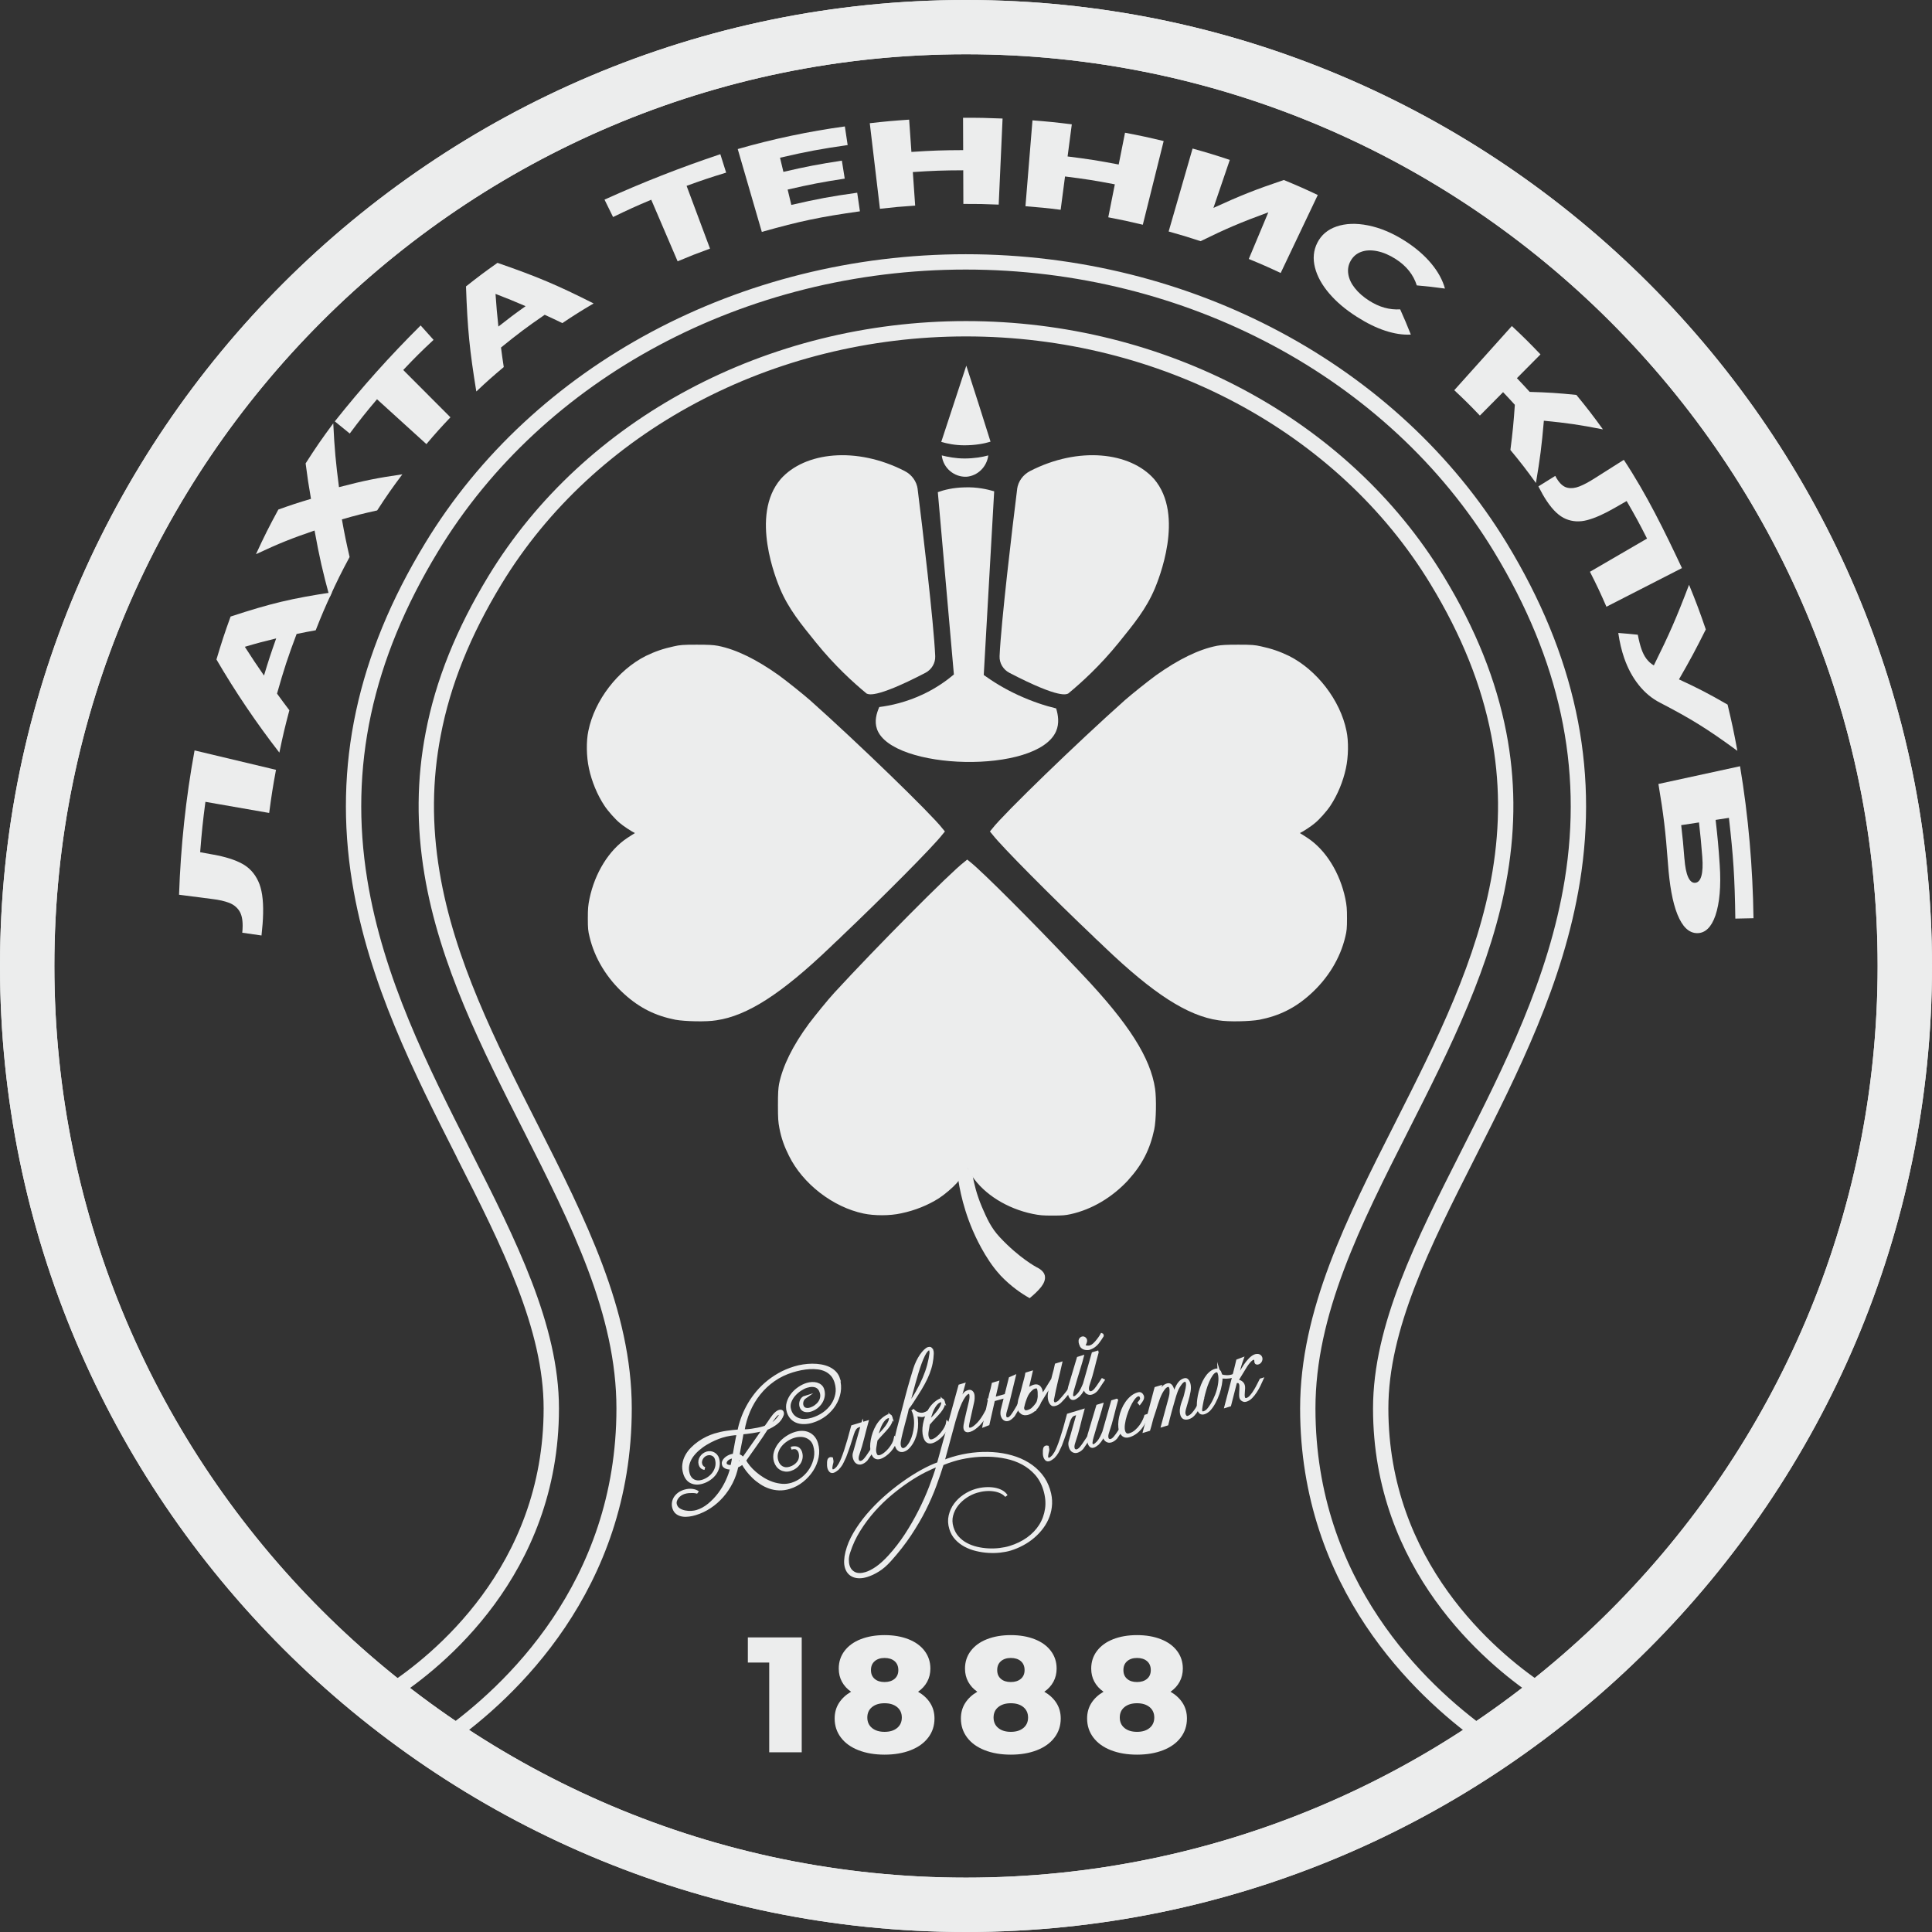
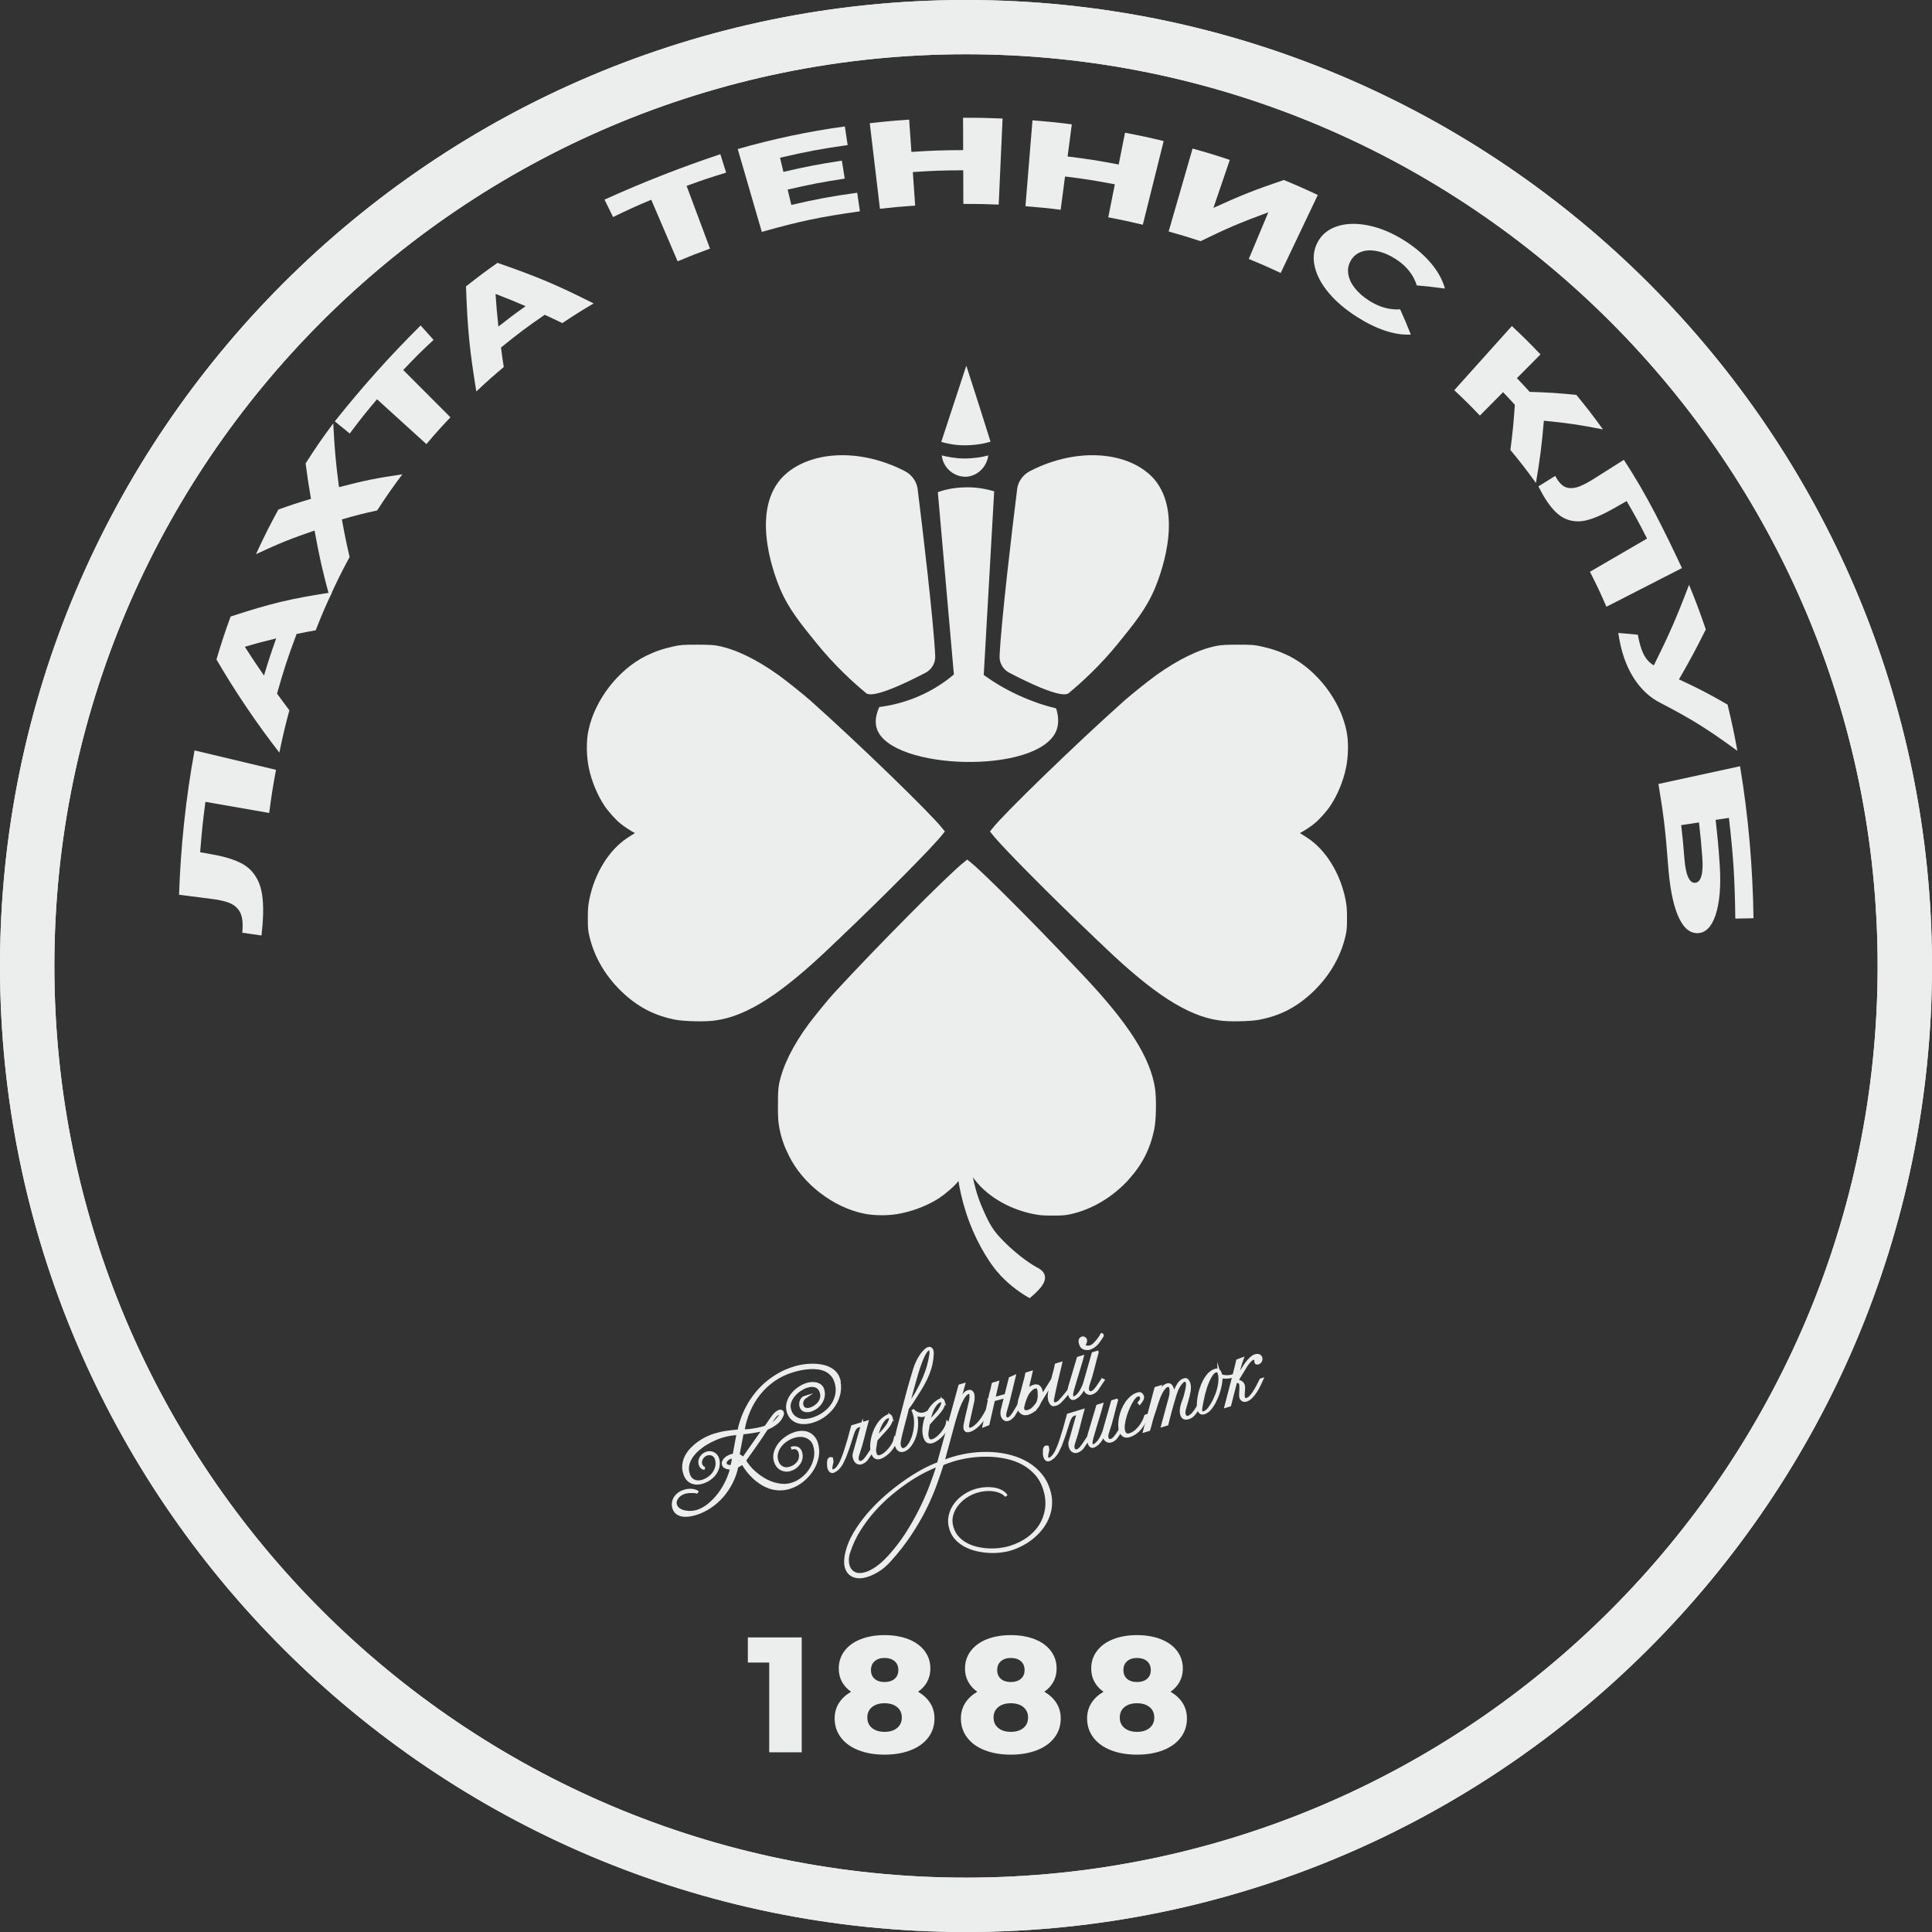
<svg xmlns="http://www.w3.org/2000/svg" id="_Слой_2" data-name="Слой 2" viewBox="0 0 503.94 503.94">
  <rect x="0" y="0" width="503.94" height="503.94" fill="#333333" stroke="none" />
  <defs>
    <style> .cls-1 { clip-path: url(#clippath); } .cls-2, .cls-3 { fill: #eceded; } .cls-4 { fill: none; stroke-width: 4px; } .cls-4, .cls-3 { stroke: #eceded; stroke-miterlimit: 10; } .cls-3 { fill-rule: evenodd; stroke-width: .75px; } </style>
    <clipPath id="clippath">
      <path class="cls-2" d="M251.97,0c138.94,0,251.97,113.04,251.97,251.97s-113.04,251.97-251.97,251.97S0,390.91,0,251.97,113.04,0,251.97,0m0,489.76c131.12,0,237.79-106.69,237.79-237.79S383.09,14.15,251.97,14.15,14.18,120.85,14.18,251.94s106.69,237.82,237.79,237.82Z" />
    </clipPath>
  </defs>
  <g id="_Слой_13" data-name="Слой 13">
    <g>
      <path class="cls-2" d="M209.12,427.1v29.97h-8.48v-23.42h-5.57v-6.55h14.04Z" />
      <path class="cls-2" d="M242.64,444.23c.74,1.17,1.11,2.51,1.11,4.02,0,1.88-.54,3.54-1.63,4.97-1.08,1.43-2.61,2.53-4.58,3.3-1.97,.77-4.24,1.16-6.81,1.16s-4.84-.39-6.81-1.16-3.5-1.87-4.58-3.3c-1.08-1.43-1.63-3.08-1.63-4.97,0-1.51,.37-2.85,1.11-4.02,.74-1.17,1.8-2.16,3.17-2.96-1.03-.71-1.82-1.58-2.38-2.61-.56-1.03-.83-2.17-.83-3.43,0-1.74,.5-3.28,1.5-4.6s2.4-2.35,4.22-3.06c1.81-.71,3.89-1.07,6.23-1.07s4.42,.36,6.23,1.07c1.81,.71,3.22,1.73,4.22,3.06s1.5,2.86,1.5,4.6c0,1.26-.28,2.4-.83,3.43-.56,1.03-1.35,1.9-2.38,2.61,1.37,.8,2.43,1.78,3.17,2.96Zm-8.63,6.49c.81-.67,1.22-1.58,1.22-2.72s-.41-2.05-1.22-2.72-1.91-1.01-3.28-1.01-2.46,.34-3.28,1.01-1.22,1.58-1.22,2.72,.41,2.05,1.22,2.72c.81,.67,1.91,1.01,3.28,1.01s2.46-.33,3.28-1.01Zm-5.84-17.43c-.66,.56-.99,1.33-.99,2.33s.32,1.73,.96,2.29c.64,.56,1.5,.83,2.59,.83s1.96-.28,2.61-.83c.66-.56,.98-1.32,.98-2.29s-.33-1.78-.98-2.33c-.66-.56-1.53-.83-2.61-.83s-1.91,.28-2.57,.83Z" />
      <path class="cls-2" d="M275.57,444.23c.74,1.17,1.11,2.51,1.11,4.02,0,1.88-.54,3.54-1.63,4.97-1.08,1.43-2.61,2.53-4.58,3.3-1.97,.77-4.24,1.16-6.81,1.16s-4.84-.39-6.81-1.16-3.5-1.87-4.58-3.3c-1.08-1.43-1.63-3.08-1.63-4.97,0-1.51,.37-2.85,1.11-4.02,.74-1.17,1.8-2.16,3.17-2.96-1.03-.71-1.82-1.58-2.38-2.61-.56-1.03-.83-2.17-.83-3.43,0-1.74,.5-3.28,1.5-4.6s2.4-2.35,4.22-3.06c1.81-.71,3.89-1.07,6.23-1.07s4.42,.36,6.23,1.07c1.81,.71,3.22,1.73,4.22,3.06s1.5,2.86,1.5,4.6c0,1.26-.28,2.4-.83,3.43-.56,1.03-1.35,1.9-2.38,2.61,1.37,.8,2.43,1.78,3.17,2.96Zm-8.63,6.49c.81-.67,1.22-1.58,1.22-2.72s-.41-2.05-1.22-2.72-1.91-1.01-3.28-1.01-2.46,.34-3.28,1.01-1.22,1.58-1.22,2.72,.41,2.05,1.22,2.72c.81,.67,1.91,1.01,3.28,1.01s2.46-.33,3.28-1.01Zm-5.84-17.43c-.66,.56-.99,1.33-.99,2.33s.32,1.73,.96,2.29c.64,.56,1.5,.83,2.59,.83s1.96-.28,2.61-.83c.66-.56,.98-1.32,.98-2.29s-.33-1.78-.98-2.33c-.66-.56-1.53-.83-2.61-.83s-1.91,.28-2.57,.83Z" />
      <path class="cls-2" d="M308.49,444.23c.74,1.17,1.11,2.51,1.11,4.02,0,1.88-.54,3.54-1.63,4.97-1.08,1.43-2.61,2.53-4.58,3.3-1.97,.77-4.24,1.16-6.81,1.16s-4.84-.39-6.81-1.16-3.5-1.87-4.58-3.3c-1.08-1.43-1.63-3.08-1.63-4.97,0-1.51,.37-2.85,1.11-4.02,.74-1.17,1.8-2.16,3.17-2.96-1.03-.71-1.82-1.58-2.38-2.61-.56-1.03-.83-2.17-.83-3.43,0-1.74,.5-3.28,1.5-4.6s2.4-2.35,4.22-3.06c1.81-.71,3.89-1.07,6.23-1.07s4.42,.36,6.23,1.07c1.81,.71,3.22,1.73,4.22,3.06s1.5,2.86,1.5,4.6c0,1.26-.28,2.4-.83,3.43-.56,1.03-1.35,1.9-2.38,2.61,1.37,.8,2.43,1.78,3.17,2.96Zm-8.63,6.49c.81-.67,1.22-1.58,1.22-2.72s-.41-2.05-1.22-2.72-1.91-1.01-3.28-1.01-2.46,.34-3.28,1.01-1.22,1.58-1.22,2.72,.41,2.05,1.22,2.72c.81,.67,1.91,1.01,3.28,1.01s2.46-.33,3.28-1.01Zm-5.84-17.43c-.66,.56-.99,1.33-.99,2.33s.32,1.73,.96,2.29c.64,.56,1.5,.83,2.59,.83s1.96-.28,2.61-.83c.66-.56,.98-1.32,.98-2.29s-.33-1.78-.98-2.33c-.66-.56-1.53-.83-2.61-.83s-1.91,.28-2.57,.83Z" />
    </g>
    <g>
      <path class="cls-2" d="M251.87,304.04c-.31-.46-.58-.89-.58-.96-.04-.04-.04-.08-.08-.08,0,0-.04,0-.08,.04-.12,.31-1.01,1.54-1.35,1.96-.04,.04-.08,.12-.15,.15,.27,2.73,1.08,8.74,4.1,15.79,.43,1,3.17,7.32,7.04,11.51,.08,.08,.15,.15,.19,.23,2.78,2.93,5.61,4.81,7.62,5.93,1.12-.92,2.24-1.96,3.02-2.96,.62-.81,1.16-1.85,.93-2.93-.27-1.23-1.62-1.93-2.16-2.19,0,0-4.52-2.39-9.55-7.78-2.36-2.5-3.44-5.04-4.68-7.89-1.39-3.27-2.09-6.2-2.47-8.39,0-.12,.04-.23,.04-.35-.7-.62-1.31-1.31-1.82-2.08Z" />
      <path class="cls-2" d="M219.21,244.53c10.95-10.39,24.32-23.85,26.6-26.85l.66-.8-.66-.8c-2.79-3.66-22.19-22.46-34.53-33.44-1.84-1.61-5.95-4.9-8.15-6.51-5.88-4.17-11.09-6.73-15.87-7.68-1.25-.22-2.42-.29-5.58-.29-3.53,0-4.33,.07-5.95,.44-2.72,.59-4.85,1.32-7.27,2.49-7.27,3.66-13.37,11.56-14.99,19.54-.59,2.71-.51,6.8,.15,9.8,.73,3.44,2.2,6.95,4.04,9.73,.96,1.46,2.94,3.66,4.04,4.54,.73,.66,3.16,2.27,3.75,2.49,.15,.07,.15,.15,0,.22s-.96,.59-1.84,1.17c-4.78,3.15-8.45,9.15-9.84,15.8-.37,1.83-.44,2.63-.44,5.19s.07,3.29,.44,4.76c1.32,5.63,4.55,10.9,9.11,15,3.97,3.59,8.08,5.63,13.3,6.66,2.42,.44,8.08,.59,10.65,.15,8.08-1.17,16.97-6.88,29.75-19.1,.59-.59,1.76-1.68,2.64-2.49Z" />
      <g>
        <path class="cls-2" d="M245.66,118.79c1.47,.37,3.53,.8,5.95,.8s4.63-.37,6.17-.8c-.37,3-2.79,5.34-5.66,5.56-3.16,.15-6.1-2.19-6.47-5.56Z" />
        <path class="cls-2" d="M245.51,115.28c.36-1.09,2.91-8.86,3.27-9.95s2.91-8.86,3.27-9.95c1.07,3.29,2.13,6.59,3.19,9.91,1.06,3.32,2.1,6.62,3.13,9.91-1.62,.51-3.97,.95-6.83,.95-2.42,0-4.48-.44-6.02-.88Z" />
        <path class="cls-2" d="M244.63,128.37c1.62-.59,3.97-1.17,6.83-1.24,3.38-.15,6.1,.51,7.86,1.02-.88,15.95-1.84,31.97-2.72,47.92,2.35,1.68,5.36,3.59,9.04,5.27,3.67,1.68,7.05,2.78,9.84,3.44,.52,1.68,.88,3.88,0,5.93-4.85,11.34-42.9,10.24-46.72-.51-.73-2.05-.15-4.1,.59-5.78,2.94-.37,7.05-1.24,11.53-3.37,3.38-1.61,6.02-3.51,7.93-5.12-1.4-15.8-2.79-31.68-4.19-47.56Z" />
        <path class="cls-2" d="M265.31,127.6c-1.24,9.87-4.2,34.81-4.58,43.55-.08,1.82,.95,3.51,2.56,4.35,13.59,7.06,14.92,5.48,15.33,5.41,3.45-2.85,8.3-7.24,13.22-13.32,3.89-4.83,7.13-8.71,9.4-14.12,.81-1.98,7.93-19.02-.22-28.53-6.26-7.05-19.71-8.57-32.34-2.07-1.83,.94-3.12,2.69-3.38,4.73Z" />
        <path class="cls-2" d="M239.36,127.6c1.24,9.87,4.2,34.81,4.58,43.55,.08,1.82-.95,3.51-2.56,4.35-13.59,7.06-14.92,5.48-15.33,5.41-3.45-2.85-8.3-7.24-13.22-13.32-3.89-4.83-7.13-8.71-9.4-14.12-.81-1.98-7.93-19.02,.22-28.53,6.26-7.05,19.71-8.57,32.34-2.07,1.83,.94,3.12,2.69,3.38,4.73Z" />
      </g>
      <path class="cls-2" d="M294.31,307.77c3.6-3.95,5.66-7.97,6.76-13.17,.51-2.41,.59-8.05,.22-10.61-1.18-8.05-6.83-16.97-18.95-29.78-.59-.59-1.69-1.83-2.5-2.63-10.36-10.97-23.73-24.36-26.74-26.71l-.81-.66-.81,.66c-3.67,2.78-22.7,21.95-33.87,34.09-1.69,1.83-5,5.93-6.61,8.05-4.26,5.78-6.83,11.05-7.79,15.73-.22,1.24-.29,2.41-.29,5.56,0,3.51,.07,4.32,.37,5.93,.51,2.71,1.32,4.9,2.5,7.24,3.6,7.32,11.46,13.39,19.47,15.07,1.32,.29,3.09,.44,4.78,.44s3.53-.15,5.07-.51c3.53-.73,6.98-2.12,9.84-3.95,1.47-.95,3.67-2.85,4.63-3.95,.66-.73,2.35-3.15,2.57-3.73,.07-.07,.07-.15,.15-.07,0,0,.07,0,.15,.15,.07,.15,.59,.95,1.1,1.83,3.16,4.76,9.11,8.49,15.8,9.88,1.84,.37,2.64,.44,5.22,.44s3.31-.07,4.7-.37c5.58-1.24,10.87-4.39,15.06-8.93Z" />
      <path class="cls-2" d="M285.47,244.53c-10.95-10.39-24.32-23.85-26.6-26.85l-.66-.8,.66-.8c2.79-3.66,22.19-22.46,34.53-33.44,1.84-1.61,5.95-4.9,8.15-6.51,5.88-4.17,11.09-6.73,15.87-7.68,1.25-.22,2.42-.29,5.58-.29,3.53,0,4.33,.07,5.95,.44,2.72,.59,4.85,1.32,7.27,2.49,7.27,3.66,13.37,11.56,14.99,19.54,.59,2.71,.51,6.8-.15,9.8-.73,3.44-2.2,6.95-4.04,9.73-.96,1.46-2.94,3.66-4.04,4.54-.73,.66-3.16,2.27-3.75,2.49-.15,.07-.15,.15,0,.22s.96,.59,1.84,1.17c4.78,3.15,8.45,9.15,9.84,15.8,.37,1.83,.44,2.63,.44,5.19,0,2.49-.07,3.29-.44,4.76-1.32,5.63-4.55,10.9-9.11,15-3.97,3.59-8.08,5.63-13.3,6.66-2.42,.44-8.08,.59-10.65,.15-8.08-1.17-16.97-6.88-29.75-19.1-.59-.59-1.76-1.68-2.64-2.49Z" />
    </g>
    <g>
      <path class="cls-2" d="M251.97,0c138.94,0,251.97,113.04,251.97,251.97s-113.04,251.97-251.97,251.97S0,390.91,0,251.97,113.04,0,251.97,0m0,489.76c131.12,0,237.79-106.69,237.79-237.79S383.09,14.15,251.97,14.15,14.18,120.85,14.18,251.94s106.69,237.82,237.79,237.82Z" />
      <g class="cls-1">
        <rect class="cls-2" x=".03" width="503.94" height="503.94" />
      </g>
    </g>
-     <path class="cls-4" d="M386.86,452.7c-16.33-11.76-45.74-39.32-45.74-85.33,0-25.08,11.92-48.64,24.56-73.56l.03-.06c10.66-21.06,21.65-42.78,25.55-66.06,2.08-12.48,1.98-24.32-.31-36.23-2.6-13.43-7.86-26.57-16.12-40.16-24.56-40.44-71.66-65.55-122.86-65.55s-98.27,25.11-122.86,65.55c-8.27,13.62-13.56,26.73-16.12,40.16-2.29,11.91-2.39,23.78-.31,36.26,3.86,23.28,14.89,45.03,25.55,66.06l.07,.13c12.6,24.89,24.49,48.42,24.49,73.47,0,46.53-30.06,74.19-46.28,85.72-5.52,3.92-19.3-8.95-19.3-8.95,.35-.18,2.1-1.11,4.73-2.83,11.9-7.75,41.86-31.51,41.86-73.94,0-21.22-11.03-43.04-22.75-66.15l-.03-.1c-11.27-22.26-22.95-45.32-27.19-71.35-4.85-29.8,1.26-58.27,18.75-87.02,27.84-45.92,81.26-74.45,139.32-74.45s111.52,28.53,139.46,74.48c17.45,28.75,23.6,57.19,18.75,87.02-4.24,26.03-15.92,49.09-27.19,71.35-11.72,23.15-22.78,45-22.78,66.22,0,41.09,28.66,64.95,41.05,73.34,3.08,2.09-8.54,16.16-14.33,11.99Z" />
    <g>
      <path class="cls-3" d="M203.5,368.87c-.06-.2-.21-.26-.45-.18-.11,.03-.27,.12-.49,.26-.14,.13-.31,.32-.5,.56-.19,.24-.38,.5-.58,.78-.2,.28-.4,.57-.62,.87-.21,.3-.43,.58-.64,.83,.78-.28,1.43-.66,1.93-1.12,.5-.46,.91-.93,1.22-1.41,.14-.2,.18-.39,.12-.59Zm-4.14,3.8c-.2,.1-.44,.2-.74,.29-.35,.11-.74,.2-1.19,.28-.44,.08-.89,.16-1.35,.23-.46,.07-.91,.13-1.34,.18-.44,.05-.82,.09-1.15,.11-.13,.83-.3,1.76-.51,2.78-.21,1.02-.39,2.03-.55,3.04,.33,.12,.57,.24,.73,.36,.16,.13,.36,.31,.6,.54,.43-.6,.89-1.26,1.4-1.98,.51-.72,1.01-1.44,1.52-2.16,.51-.72,.98-1.4,1.43-2.04,.45-.64,.83-1.18,1.13-1.63Zm-6,8.37c-.14-.22-.27-.39-.39-.52-.12-.13-.28-.24-.49-.33l-.23,1.72c.12-.07,.27-.15,.45-.26,.18-.11,.4-.31,.66-.6Zm-2.02-1.01c-.26,0-.49,.04-.7,.1-.2,.06-.39,.15-.6,.26-.2,.12-.37,.25-.52,.41-.14,.16-.25,.33-.31,.51-.07,.18-.07,.37-.01,.57,.04,.13,.12,.23,.23,.32,.12,.09,.25,.16,.41,.21,.15,.05,.32,.08,.49,.09,.17,.01,.32,0,.44-.04l.13-.04c.05-.2,.1-.41,.15-.65,.05-.24,.1-.46,.14-.68,.04-.22,.08-.42,.1-.6,.03-.18,.05-.33,.06-.44Zm27.35-20.35c.34,1.13,.41,2.27,.22,3.43-.2,1.15-.61,2.23-1.23,3.23-.62,1-1.43,1.89-2.42,2.67-1,.77-2.11,1.35-3.36,1.73-.64,.2-1.29,.31-1.95,.34-.65,.03-1.27-.04-1.84-.22-.57-.18-1.08-.48-1.52-.91-.44-.43-.77-1-.99-1.71-.25-.81-.26-1.6-.04-2.37,.22-.77,.58-1.47,1.08-2.11,.5-.64,1.1-1.19,1.79-1.66,.69-.47,1.38-.81,2.08-1.02,.4-.12,.83-.2,1.26-.22,.44-.02,.84,.01,1.23,.12,.38,.11,.72,.28,1.01,.53,.29,.25,.5,.58,.62,1,.17,.57,.21,1.14,.11,1.7-.1,.56-.3,1.08-.6,1.56-.31,.48-.69,.9-1.16,1.27-.47,.36-.99,.63-1.56,.81-.25,.08-.51,.12-.77,.13-.26,.01-.51-.02-.74-.08-.23-.07-.43-.19-.6-.36-.17-.17-.3-.39-.39-.67-.07-.24-.1-.48-.09-.74,.01-.26,.07-.5,.17-.74,.1-.23,.23-.44,.4-.61,.17-.17,.37-.3,.61-.37-.39,.27-.65,.62-.78,1.04-.13,.42-.14,.81-.03,1.18,.14,.46,.41,.76,.81,.9,.4,.14,.83,.14,1.29,0,.52-.16,.98-.38,1.4-.68,.41-.29,.76-.63,1.03-1.01,.27-.38,.46-.8,.55-1.25,.09-.46,.06-.91-.07-1.37-.25-.84-.71-1.39-1.36-1.65-.65-.26-1.45-.25-2.4,.04-.55,.16-1.12,.45-1.74,.85-.61,.4-1.15,.88-1.63,1.43-.47,.55-.83,1.17-1.06,1.83-.23,.67-.24,1.35-.03,2.05,.21,.68,.52,1.23,.93,1.63,.41,.4,.88,.69,1.41,.87,.53,.18,1.09,.25,1.7,.22,.61-.03,1.22-.14,1.84-.33,1.09-.33,2.09-.81,2.99-1.44,.9-.63,1.64-1.37,2.22-2.22,.58-.85,.97-1.78,1.17-2.79,.2-1.01,.13-2.06-.2-3.16-.24-.78-.59-1.43-1.04-1.94-.46-.51-.99-.91-1.59-1.2-.6-.29-1.26-.48-1.98-.58-.72-.09-1.46-.12-2.22-.08-.76,.04-1.52,.14-2.29,.29-.77,.16-1.51,.34-2.22,.56-1.8,.55-3.43,1.33-4.89,2.35-1.46,1.02-2.74,2.22-3.83,3.59-1.1,1.37-1.99,2.88-2.69,4.52-.7,1.64-1.2,3.35-1.48,5.13,.18,.02,.46,.02,.86,0,.4-.02,.85-.07,1.35-.14,.51-.07,1.04-.16,1.59-.27,.55-.11,1.06-.23,1.52-.37,.11-.03,.22-.07,.31-.1,.1-.03,.19-.07,.29-.11,.24-.3,.48-.63,.72-.99,.24-.35,.47-.7,.7-1.04,.23-.34,.47-.65,.71-.95,.24-.29,.49-.54,.75-.74,.25-.18,.48-.31,.69-.37,.23-.05,.4-.05,.52,.01,.12,.06,.2,.17,.25,.33,.05,.17,.05,.34,.01,.5-.31,.89-.83,1.62-1.55,2.19-.72,.57-1.58,1.07-2.58,1.49-.8,1.25-1.68,2.57-2.66,3.96-.98,1.39-2,2.84-3.07,4.34,.25,.52,.61,1.07,1.08,1.64,.47,.58,1.02,1.13,1.65,1.67,.63,.54,1.32,1.05,2.08,1.51,.76,.46,1.56,.84,2.39,1.13,.84,.29,1.69,.46,2.55,.53,.87,.07,1.72-.03,2.56-.28,1.01-.31,1.94-.8,2.81-1.49,.87-.69,1.59-1.5,2.15-2.42,.57-.92,.95-1.91,1.16-2.98,.2-1.07,.14-2.13-.18-3.2-.18-.59-.45-1.07-.82-1.45-.37-.38-.79-.66-1.27-.86-.48-.2-1-.3-1.57-.3-.57,0-1.14,.08-1.71,.25-.68,.21-1.34,.52-1.97,.94-.63,.42-1.17,.91-1.61,1.47-.45,.56-.76,1.19-.94,1.87-.18,.68-.16,1.39,.06,2.11,.24,.8,.67,1.37,1.29,1.72,.62,.35,1.33,.4,2.14,.15,.47-.14,.9-.35,1.29-.62,.38-.27,.69-.58,.93-.93,.24-.35,.39-.75,.46-1.19,.07-.44,.03-.91-.11-1.4-.13-.42-.37-.75-.72-.99-.36-.24-.88-.26-1.58-.05,.39-.12,.73-.17,1.02-.15,.29,.02,.53,.08,.72,.19,.19,.11,.35,.26,.48,.45,.13,.19,.22,.39,.29,.6,.16,.53,.19,1.04,.1,1.51-.09,.48-.27,.92-.54,1.31-.27,.39-.6,.74-1,1.03-.4,.29-.83,.5-1.29,.64-.45,.14-.88,.18-1.29,.13-.41-.05-.79-.17-1.13-.37-.34-.19-.64-.45-.89-.78-.25-.33-.44-.7-.57-1.12-.25-.81-.25-1.61-.02-2.38,.23-.78,.61-1.5,1.13-2.16,.52-.66,1.15-1.24,1.88-1.72,.73-.49,1.48-.85,2.25-1.08,.6-.18,1.19-.27,1.77-.26,.58,0,1.12,.12,1.6,.34,.49,.22,.92,.54,1.29,.97,.37,.43,.66,.96,.85,1.61,.35,1.16,.41,2.34,.17,3.54-.24,1.2-.7,2.33-1.38,3.38-.68,1.05-1.53,1.99-2.55,2.8-1.02,.81-2.14,1.41-3.35,1.77-.92,.28-1.82,.4-2.68,.37-.87-.04-1.69-.19-2.47-.46-.79-.27-1.53-.64-2.23-1.1-.7-.46-1.36-.97-1.96-1.55-.6-.57-1.14-1.18-1.63-1.82-.48-.64-.9-1.27-1.24-1.9-.27,.27-.53,.46-.77,.59-.24,.13-.47,.24-.69,.34-.29,1.46-.77,2.85-1.44,4.18-.67,1.32-1.48,2.53-2.43,3.61-.95,1.08-2.02,2.02-3.21,2.8-1.19,.79-2.45,1.38-3.78,1.78-.52,.16-1.07,.28-1.65,.36-.59,.08-1.14,.09-1.67,0-.53-.08-1-.27-1.41-.57-.41-.29-.7-.74-.88-1.32-.13-.43-.17-.87-.11-1.32,.06-.44,.2-.86,.44-1.26,.24-.39,.57-.75,.98-1.07,.42-.32,.92-.56,1.5-.74,.74-.22,1.43-.29,2.07-.19,.64,.1,1.11,.28,1.41,.56-.06-.04-.21-.09-.44-.14-.24-.05-.52-.08-.85-.1-.33-.01-.7,0-1.1,.03-.4,.03-.79,.1-1.17,.22-.35,.11-.69,.27-1.01,.49-.32,.22-.59,.47-.81,.76-.22,.29-.38,.6-.47,.93-.1,.33-.09,.68,.01,1.03,.16,.53,.47,.94,.92,1.23,.45,.29,.96,.49,1.52,.6,.56,.11,1.13,.15,1.69,.12,.57-.04,1.04-.11,1.42-.23,1.13-.34,2.19-.92,3.18-1.73,.99-.81,1.88-1.75,2.68-2.8,.79-1.06,1.47-2.18,2.02-3.37,.55-1.19,.96-2.34,1.22-3.46-.15,.05-.34,.06-.56,.05-.22,0-.43-.05-.65-.11-.22-.06-.42-.16-.59-.28-.18-.12-.29-.28-.35-.48-.08-.27-.08-.52,.01-.76,.09-.24,.23-.47,.44-.68,.2-.21,.44-.4,.72-.56,.28-.16,.58-.29,.9-.39,.21-.06,.45-.11,.71-.15,.09-.5,.18-1.01,.28-1.54,.09-.52,.18-1.03,.27-1.51,.09-.48,.18-.94,.26-1.37,.08-.43,.17-.81,.25-1.14-.63,0-1.29,.06-2,.17-.71,.11-1.45,.28-2.21,.51-.59,.18-1.25,.43-1.98,.75-.73,.32-1.47,.71-2.2,1.15-.74,.44-1.44,.96-2.1,1.53-.66,.58-1.22,1.2-1.68,1.87-.45,.67-.77,1.39-.94,2.16-.17,.77-.13,1.58,.13,2.43,.25,.81,.7,1.38,1.37,1.72,.66,.33,1.42,.37,2.26,.12,.61-.19,1.19-.47,1.72-.85,.53-.38,.98-.83,1.33-1.35,.35-.52,.59-1.09,.72-1.72,.12-.62,.08-1.26-.11-1.92-.16-.53-.48-.91-.95-1.14-.47-.23-.98-.26-1.53-.1-.25,.08-.49,.2-.72,.38-.23,.17-.42,.39-.57,.63-.16,.25-.26,.51-.32,.79-.06,.28-.05,.56,.04,.86,.07,.24,.19,.46,.36,.65,.16,.2,.38,.34,.66,.44-.34-.05-.6-.17-.79-.35-.19-.19-.33-.41-.41-.68-.1-.34-.12-.66-.07-.98,.06-.31,.17-.61,.34-.88,.17-.27,.39-.51,.65-.71,.27-.2,.56-.35,.88-.45,.28-.08,.56-.11,.85-.09,.29,.03,.56,.1,.81,.23,.25,.13,.48,.31,.68,.53,.2,.22,.34,.49,.44,.79,.22,.71,.25,1.4,.11,2.06-.14,.66-.41,1.26-.79,1.81-.38,.54-.87,1.02-1.45,1.42-.58,.4-1.2,.71-1.88,.91-1.06,.32-2.01,.29-2.85-.1-.84-.39-1.43-1.15-1.77-2.28-.25-.83-.32-1.62-.2-2.38,.11-.76,.35-1.48,.72-2.15,.37-.68,.84-1.3,1.41-1.88,.57-.58,1.19-1.1,1.86-1.57,.67-.47,1.35-.87,2.06-1.21,.71-.34,1.38-.6,2.02-.8,1.03-.31,2.08-.55,3.13-.7,1.05-.15,2.11-.27,3.17-.34,.18-.97,.45-1.99,.83-3.05,.37-1.07,.84-2.13,1.41-3.2,.57-1.07,1.25-2.11,2.04-3.14,.79-1.02,1.69-1.99,2.71-2.88,1.02-.89,2.16-1.71,3.42-2.43,1.26-.73,2.65-1.32,4.18-1.78,.68-.21,1.41-.37,2.19-.49,.77-.12,1.55-.18,2.32-.19,.78,0,1.54,.05,2.28,.18,.74,.13,1.42,.33,2.04,.62,.62,.29,1.16,.66,1.61,1.13,.45,.47,.78,1.03,.99,1.7Z" />
      <path class="cls-3" d="M224.96,371.62c-.27,.1-.68,.23-1.21,.39-.59,.24-1.04,.9-1.37,1.98-.33,1.08-.63,2.05-.92,2.9-.29,.85-.65,1.87-1.1,3.06-.32,.69-.52,1.12-.6,1.28-.09,.21-.19,.41-.31,.61-.12,.2-.25,.4-.41,.6-.16,.21-.35,.43-.57,.66-.16,.12-.34,.26-.54,.4-.2,.14-.4,.25-.59,.31-.22,.07-.41,.06-.55-.02-.27-.18-.46-.47-.59-.88-.1-.35-.14-.87-.1-1.57,.04-.7,.32-.99,.83-.87,.11,.46,.13,.79,.07,1-.06,.21-.11,.42-.16,.64-.05,.22-.08,.43-.1,.63-.02,.2,0,.35,.03,.46,.06,.21,.16,.34,.28,.4,.12,.05,.26,.06,.42,.01,.17-.05,.34-.15,.53-.3,.18-.15,.35-.31,.5-.47l.58-.87c.86-1.5,1.95-4.79,3.28-9.88l3.77-1.15c-.38,1.37-.74,2.73-1.07,4.08-.33,1.35-.73,2.72-1.2,4.09-.15,.44-.24,.8-.26,1.06-.02,.27,0,.49,.06,.69,.03,.11,.09,.22,.17,.34,.27,.23,.55,.29,.86,.2,.36-.11,.73-.4,1.09-.86,.34-.42,.64-.83,.88-1.22,.24-.38,.51-.79,.81-1.22l.19,.1c-.15,.21-.3,.44-.46,.68-.16,.24-.31,.47-.46,.7-.15,.23-.3,.45-.45,.66l-.35,.5c-.23,.24-.45,.42-.66,.55-.21,.13-.4,.22-.58,.28-.21,.07-.4,.09-.56,.07-.17-.02-.32-.07-.47-.14-.19-.09-.36-.24-.49-.44-.13-.2-.22-.4-.29-.61-.15-.43-.18-.85-.1-1.25l2.16-7.62Z" />
      <path class="cls-3" d="M232.19,369.72c-.07-.21-.26-.27-.58-.17-.35,.11-.66,.31-.94,.59-.28,.29-.53,.63-.75,1.01-.22,.38-.41,.78-.57,1.2-.16,.42-.3,.83-.41,1.2-.11,.38-.2,.71-.26,1-.06,.29-.09,.49-.11,.58,.54-.53,1.05-1.05,1.53-1.57,.48-.52,.88-1.01,1.22-1.48,.34-.47,.59-.91,.76-1.32,.16-.41,.2-.76,.12-1.05Zm.22-.09c.13,.43,.1,.87-.09,1.31-.19,.44-.47,.89-.86,1.36-.38,.47-.84,.97-1.35,1.51-.52,.54-1.04,1.13-1.58,1.76-.11,.66-.21,1.29-.32,1.91-.1,.61-.09,1.14,.05,1.59,.14,.46,.33,.74,.57,.82,.24,.09,.49,.09,.74,.02,.42-.13,.85-.36,1.29-.71,.44-.34,.84-.74,1.21-1.19,.37-.45,.68-.91,.94-1.39,.26-.48,.42-.93,.5-1.35l.14,.16c-.1,.52-.29,1.03-.57,1.55-.28,.51-.61,.98-1,1.41-.39,.43-.81,.81-1.26,1.13-.45,.32-.9,.55-1.33,.68-.42,.13-.8,.1-1.13-.08-.34-.18-.61-.62-.82-1.32-.12-.4-.19-.89-.2-1.44,0-.56,.04-1.14,.16-1.75,.11-.61,.28-1.23,.5-1.86,.22-.62,.5-1.22,.83-1.79,.33-.57,.72-1.07,1.17-1.52,.45-.45,.96-.81,1.51-1.09l.14-.07c.18-.05,.34-.05,.48,.01,.14,.06,.24,.18,.29,.35Z" />
      <path class="cls-3" d="M242.76,352.19c-.04-.14-.1-.25-.18-.32-.08-.08-.18-.1-.3-.06-.16,.05-.35,.2-.6,.46-.24,.26-.51,.67-.79,1.25-.29,.59-.58,1.27-.86,2.04-.28,.77-.55,1.58-.81,2.43-.26,.85-.51,1.71-.75,2.58-.24,.87-.46,1.69-.67,2.47-.21,.78-.4,1.49-.57,2.14-.17,.65-.31,1.17-.42,1.57,.93-1.21,1.74-2.43,2.43-3.66,.69-1.22,1.28-2.42,1.78-3.58,.49-1.16,.89-2.29,1.18-3.39,.29-1.09,.5-2.13,.62-3.09,.03-.3,0-.57-.07-.83Zm.32,.07c.03,.11,.06,.23,.09,.36,.02,.13,.03,.28,.02,.45-.03,.86-.13,1.71-.3,2.55-.17,.84-.43,1.69-.77,2.57-.34,.87-.76,1.77-1.26,2.68-.5,.92-1.09,1.89-1.75,2.91-.4,.61-.79,1.23-1.19,1.86-.4,.63-.81,1.2-1.23,1.71-.11,.58-.26,1.22-.45,1.92-.18,.7-.38,1.42-.58,2.17-.2,.75-.4,1.5-.58,2.26-.19,.76-.35,1.49-.47,2.18-.09,.55-.08,1.02,.04,1.41,.09,.31,.23,.52,.42,.63,.11,.1,.23,.16,.36,.18,.13,.01,.27,0,.41-.05,.13-.04,.25-.09,.37-.17,.12-.07,.24-.16,.35-.25,.45-.44,.82-.97,1.13-1.59,.31-.62,.55-1.27,.72-1.94,.17-.67,.29-1.33,.35-1.98,.06-.65,.07-1.23,.02-1.74-.02-.25-.05-.52-.1-.81-.05-.28-.11-.56-.19-.82-.14-.47-.3-.83-.46-1.05,.09,.14,.22,.29,.41,.45,.18,.16,.4,.3,.65,.42,.25,.12,.53,.21,.82,.27,.3,.05,.62,.05,.95,0,.5-.15,.96-.35,1.36-.6,.21-.13,.41-.26,.59-.39v.37c-.23,.15-.47,.3-.72,.44-.42,.23-.85,.4-1.28,.54-.15,.05-.33,.06-.52,.04-.2-.02-.39-.05-.58-.09-.19-.04-.36-.09-.52-.14-.16-.05-.29-.09-.37-.13,.05,.15,.09,.34,.13,.55,.04,.21,.08,.5,.12,.87,.06,.67,.06,1.35,0,2.05-.06,.7-.19,1.38-.4,2.04-.2,.66-.47,1.29-.82,1.87-.34,.59-.76,1.1-1.25,1.54-.27,.23-.58,.4-.94,.51-.24,.07-.47,.09-.71,.04-.23-.04-.47-.19-.72-.44-.18-.25-.32-.52-.41-.81-.15-.49-.18-1.05-.09-1.69,.09-.64,.25-1.44,.5-2.39,.32-1.21,.61-2.32,.87-3.32,.26-1,.51-1.94,.74-2.82,.23-.88,.45-1.71,.65-2.5,.2-.79,.41-1.57,.63-2.34,.22-.77,.44-1.56,.68-2.36,.24-.8,.49-1.65,.77-2.56,.21-.67,.46-1.32,.76-1.94,.3-.62,.62-1.17,.95-1.65,.33-.48,.67-.88,1-1.2,.33-.32,.63-.53,.91-.61,.42-.13,.71,.05,.87,.54Z" />
      <path class="cls-3" d="M245.82,365.59c-.06-.21-.25-.27-.58-.17-.35,.11-.66,.31-.94,.59-.28,.29-.53,.63-.75,1.01-.22,.38-.41,.78-.57,1.2-.16,.42-.3,.83-.41,1.2-.12,.38-.2,.71-.26,1-.06,.29-.09,.49-.11,.58,.54-.53,1.05-1.05,1.53-1.57,.47-.52,.88-1.01,1.22-1.48,.34-.47,.59-.91,.76-1.32,.17-.41,.21-.76,.12-1.05Zm.23-.09c.13,.43,.1,.87-.09,1.31-.19,.44-.47,.89-.86,1.36-.38,.47-.83,.97-1.35,1.51-.52,.54-1.04,1.13-1.58,1.76-.1,.66-.21,1.29-.32,1.91-.1,.61-.09,1.14,.05,1.59,.14,.46,.33,.74,.57,.82,.24,.09,.49,.09,.74,.02,.42-.13,.85-.36,1.28-.71,.44-.35,.84-.74,1.21-1.19,.37-.45,.68-.91,.94-1.39,.26-.48,.42-.93,.49-1.35l.14,.16c-.1,.52-.29,1.04-.57,1.55-.28,.51-.61,.98-1,1.41-.39,.43-.81,.81-1.26,1.13-.45,.32-.9,.55-1.33,.68-.42,.13-.8,.1-1.13-.08-.34-.18-.61-.62-.82-1.32-.12-.41-.19-.89-.2-1.44,0-.55,.04-1.14,.16-1.75,.11-.61,.28-1.23,.5-1.86,.22-.63,.5-1.22,.83-1.79,.33-.57,.72-1.07,1.18-1.52,.45-.45,.96-.81,1.51-1.09l.14-.07c.18-.05,.34-.05,.49,.01,.14,.06,.24,.18,.29,.35Z" />
      <path class="cls-3" d="M244.66,382.17c-.98,.34-2.14,.86-3.49,1.54-1.35,.68-2.78,1.53-4.28,2.53-1.5,1-3.03,2.16-4.59,3.46-1.56,1.3-3.03,2.74-4.43,4.31-1.39,1.57-2.66,3.26-3.79,5.08-1.14,1.82-2.03,3.74-2.68,5.77-.23,.7-.35,1.34-.36,1.94,0,.6,.06,1.14,.21,1.63,.28,.92,.82,1.57,1.62,1.96,.8,.38,1.8,.39,2.99,.03,.88-.27,1.83-.76,2.86-1.47,1.03-.72,2.12-1.71,3.28-2.97,1.58-1.73,3.03-3.61,4.35-5.63,1.32-2.02,2.5-4.09,3.56-6.18,1.06-2.1,1.99-4.18,2.78-6.23,.79-2.06,1.46-3.98,1.99-5.75Zm28.92,6.58c.36,1.2,.52,2.37,.47,3.5-.05,1.13-.27,2.21-.65,3.23-.38,1.02-.9,1.99-1.57,2.89-.67,.91-1.44,1.73-2.3,2.46-.86,.74-1.8,1.38-2.83,1.93-1.02,.55-2.08,1-3.17,1.33-.78,.24-1.67,.41-2.65,.52-.98,.11-2,.13-3.05,.07-1.05-.06-2.1-.22-3.14-.47-1.04-.25-2.01-.61-2.91-1.09-.89-.48-1.67-1.07-2.34-1.8-.67-.72-1.16-1.59-1.46-2.59-.36-1.17-.41-2.3-.16-3.37,.25-1.07,.69-2.05,1.33-2.92,.65-.87,1.43-1.63,2.37-2.26,.94-.64,1.91-1.11,2.94-1.42,.83-.25,1.65-.4,2.48-.46,.83-.06,1.6-.03,2.33,.09,.72,.12,1.37,.33,1.93,.63,.56,.3,.99,.69,1.29,1.17-.39-.43-.87-.78-1.45-1.04-.57-.26-1.21-.44-1.9-.53-.69-.1-1.42-.11-2.17-.04-.76,.07-1.51,.22-2.27,.45-.95,.29-1.88,.73-2.78,1.33-.9,.6-1.67,1.32-2.32,2.14-.64,.83-1.1,1.75-1.36,2.76-.27,1.01-.23,2.07,.1,3.17,.31,1.01,.77,1.87,1.41,2.58,.64,.72,1.38,1.3,2.23,1.76,.85,.46,1.78,.81,2.78,1.05,1,.24,2.01,.38,3.03,.43,1.01,.05,2.01,.02,2.99-.1,.98-.12,1.87-.3,2.68-.55,1.73-.53,3.28-1.28,4.64-2.25,1.36-.98,2.45-2.12,3.28-3.43,.82-1.31,1.35-2.76,1.58-4.36,.23-1.6,.07-3.27-.46-5.01-.49-1.62-1.24-2.99-2.23-4.11-1-1.12-2.15-2.03-3.46-2.74-1.31-.71-2.75-1.23-4.3-1.56-1.55-.33-3.12-.51-4.72-.55-1.6-.03-3.18,.06-4.75,.28-1.57,.22-3.01,.53-4.34,.94-.49,.15-.98,.31-1.47,.48-.49,.17-.97,.36-1.44,.56-.55,1.77-1.19,3.65-1.92,5.64-.73,1.99-1.63,4.05-2.69,6.18-1.06,2.13-2.34,4.31-3.82,6.55-1.48,2.24-3.24,4.49-5.27,6.75-1.02,1.13-2.04,2.02-3.08,2.65-1.03,.64-2.02,1.09-2.94,1.37-1.31,.4-2.45,.41-3.4,.04-.95-.38-1.59-1.1-1.92-2.18-.31-1.01-.26-2.34,.14-3.98,.4-1.61,1.07-3.24,2.03-4.87,.96-1.63,2.09-3.22,3.41-4.78,1.32-1.55,2.76-3.03,4.33-4.44,1.57-1.41,3.18-2.7,4.81-3.87,1.63-1.17,3.25-2.21,4.85-3.1,1.6-.89,3.08-1.58,4.45-2.07l5.58-20.26,1.01-.31-1.31,4.73c.34-.35,.59-.68,.76-.99,.17-.31,.33-.6,.47-.85,.14-.26,.31-.48,.5-.67,.19-.19,.47-.34,.85-.45,.28-.08,.52-.05,.71,.09,.2,.15,.34,.36,.42,.64,.05,.15,.07,.33,.08,.54,0,.2,0,.4,0,.59-.01,.19-.03,.36-.06,.53-.02,.17-.05,.29-.07,.37l-1.23,5.53c-.05,.24-.08,.46-.1,.64-.02,.18-.01,.34,.03,.46,.12,.41,.43,.53,.92,.39,.49-.15,1.09-.6,1.82-1.34,.72-.75,1.44-1.81,2.17-3.19l.17,.04c-.26,.64-.59,1.24-.97,1.79-.38,.55-.78,1.04-1.18,1.46-.41,.42-.82,.77-1.24,1.06-.42,.29-.79,.48-1.13,.58-.32,.1-.59,.12-.81,.06-.22-.06-.36-.22-.45-.5-.05-.15-.06-.36-.04-.63,.02-.26,.07-.55,.14-.87,.05-.29,.13-.66,.23-1.12,.1-.46,.22-.95,.34-1.48,.12-.53,.25-1.06,.38-1.59,.13-.53,.24-1.01,.34-1.44,.09-.39,.15-.76,.16-1.11,.01-.35-.02-.63-.09-.86-.1-.34-.29-.46-.55-.38-.38,.11-.74,.42-1.1,.9-.36,.49-.69,1.08-1.01,1.78-.32,.7-.62,1.46-.89,2.28-.27,.82-.51,1.63-.74,2.41l-2.91,10.71c.83-.34,1.66-.64,2.5-.89,1.72-.52,3.47-.89,5.24-1.1,1.78-.21,3.52-.26,5.22-.15,1.7,.11,3.34,.38,4.91,.83,1.57,.44,2.99,1.06,4.28,1.85,1.29,.79,2.4,1.76,3.34,2.9,.94,1.14,1.64,2.47,2.1,4v.04Z" />
      <path class="cls-3" d="M262.38,363.96l1.11-4.43,1.05-.46c-.37,1.46-.71,2.9-1.04,4.33-.32,1.43-.7,2.88-1.14,4.34-.16,.49-.25,.87-.27,1.15-.02,.27,0,.51,.05,.7,.03,.11,.09,.22,.16,.32,.27,.19,.56,.23,.86,.11,.35-.17,.69-.51,1.04-1.03,.33-.47,.62-.92,.86-1.35,.24-.43,.51-.88,.79-1.35l.18,.08c-.15,.25-.3,.5-.45,.75-.14,.26-.29,.51-.44,.77-.15,.26-.3,.5-.44,.73l-.33,.56c-.24,.27-.46,.49-.66,.65-.2,.16-.38,.28-.54,.36-.2,.09-.38,.14-.54,.14-.16,0-.31-.03-.45-.09-.19-.08-.35-.22-.48-.4-.13-.19-.22-.38-.28-.58-.11-.3-.12-.75-.04-1.34l.91-3.64-3.13,.86s-.01,.09-.03,.12c-.55,2.41-1.02,4.48-1.4,6.19l-1.06,.41c.61-3.02,1.07-5.22,1.37-6.59l-.03-.1h.04c.19-.86,.3-1.38,.35-1.56,.14-.5,.26-.94,.36-1.33,.1-.39,.2-.82,.29-1.29l1.15-.35c-.14,.64-.47,2.03-.97,4.19l3.14-.88v.02Z" />
      <path class="cls-3" d="M271.06,364.19c.03-1.61-.19-2.42-.65-2.42-.47,0-.88,.15-1.25,.45-.37,.3-.68,.64-.95,1.01-.27,.37-.51,.83-.71,1.38-.21,.55-.38,1.06-.51,1.53-.09,.36-.17,.7-.24,1.01,0,.17,.02,.31,.06,.44,.09,.31,.26,.5,.51,.59,.25,.09,.58,.06,.99-.09,.41-.15,.72-.31,.93-.49,.21-.18,.43-.4,.68-.68s.47-.57,.68-.89c.21-.32,.37-.94,.47-1.84Zm8.47-2.59c-.35,.75-.81,1.47-1.36,2.15-.55,.69-1.11,1.31-1.66,1.85-.16,.17-.35,.32-.57,.45-.22,.13-.44,.23-.67,.29-.2,.06-.37,.08-.53,.08-.16,0-.28-.06-.37-.17-.1-.09-.21-.21-.31-.38-.1-.16-.18-.34-.25-.55-.19-.63-.2-1.4-.01-2.31,.21-.96,.39-1.78,.54-2.45l-3.11,5.06c-.18,.48-.45,.96-.82,1.44-.1,.14-.2,.26-.32,.37l-.17,.28h-.12c-.25,.22-.52,.42-.81,.58-.53,.3-1,.46-1.39,.47-.55,.05-.97-.1-1.26-.44-.24-.17-.4-.42-.5-.74-.05-.17-.09-.36-.12-.59-.03-.23,.05-.82,.23-1.78,.32-.96,.56-1.8,.74-2.49,.17-.69,.32-1.28,.46-1.78,.13-.49,.25-.93,.36-1.32,.1-.39,.2-.82,.28-1.29l1.15-.35c-.15,.67-.32,1.39-.5,2.16-.19,.77-.34,1.39-.44,1.85-.11,.47-.18,.76-.21,.87,.27-.46,.82-.87,1.65-1.21,.83-.34,1.44-.2,1.83,.42,.39,.62,.49,1.39,.3,2.3-.02,.08-.05,.2-.07,.36l3.06-4.93c.11-.44,.21-.84,.3-1.19,.14-.5,.26-.94,.36-1.33,.1-.39,.2-.82,.29-1.29l1.15-.35c-.15,.67-.32,1.39-.5,2.16-.19,.77-.38,1.56-.57,2.37-.19,.81-.37,1.64-.56,2.47-.18,.83-.35,1.66-.5,2.48-.03,.16-.01,.33,.04,.51,.09,.28,.26,.46,.53,.55,.05,.01,.15,0,.29-.04,.18-.06,.37-.14,.57-.27,.2-.12,.34-.23,.44-.34,.27-.28,.55-.59,.84-.93,.29-.34,.58-.68,.86-1.03,.28-.34,.53-.69,.76-1.03,.23-.34,.43-.68,.59-1l.08,.04Z" />
      <path class="cls-3" d="M282.07,351.1s-.07-.14-.23-.55c-.11-.26-.15-.54-.13-.85,.02-.31,.19-.54,.5-.68,.31-.14,.6-.05,.85,.27,.25,.32,.13,.88-.36,1.67,.24,.31,.68,.44,1.3,.4,.62-.04,1.26-.44,1.91-1.2,.66-.76,1.15-1.44,1.48-2.06,.09,.03,.13,.13,.14,.3-.21,.32-.39,.61-.55,.86-.16,.26-.31,.47-.46,.65-.67,.95-1.51,1.56-2.51,1.84-.91,.11-1.56-.11-1.94-.65Zm4.12,1.66c-.38,1.37-.74,2.73-1.07,4.08-.33,1.35-.73,2.72-1.2,4.09-.16,.44-.24,.8-.26,1.06-.02,.27,0,.49,.06,.69,.03,.11,.09,.22,.17,.34,.27,.23,.55,.29,.86,.2,.36-.11,.73-.4,1.09-.86,.34-.42,.64-.83,.88-1.22,.24-.38,.51-.79,.81-1.22l.19,.1c-.15,.21-.3,.44-.46,.68-.16,.24-.31,.47-.46,.7-.15,.23-.3,.45-.44,.65-.14,.2-.26,.37-.36,.51-.23,.24-.45,.42-.66,.55-.2,.13-.4,.22-.58,.28-.21,.06-.4,.09-.56,.07-.17-.02-.32-.07-.47-.14-.2-.09-.36-.24-.49-.44-.13-.2-.22-.4-.29-.61-.09-.31-.13-.56-.12-.77-.09,.24-.18,.47-.27,.68-.09,.21-.19,.41-.31,.61-.12,.2-.25,.4-.41,.6-.16,.21-.35,.43-.57,.66-.16,.12-.34,.26-.54,.4-.2,.15-.4,.25-.59,.31-.22,.07-.41,.06-.55-.02-.27-.18-.46-.47-.58-.87-.11-.35-.16-.72-.15-1.12,0-.4,.06-.74,.14-1l2.24-7.5,1.07-.33c-.07,.28-.19,.71-.36,1.3-.17,.59-.37,1.25-.6,1.99-.23,.74-.46,1.52-.71,2.34-.25,.82-.47,1.6-.68,2.33-.04,.15-.1,.33-.16,.54-.06,.21-.11,.42-.16,.64-.05,.22-.08,.43-.1,.62-.02,.2,0,.35,.02,.46,.06,.21,.16,.34,.28,.4,.12,.05,.26,.06,.42,.01,.17-.05,.34-.15,.53-.3,.18-.15,.35-.31,.5-.47,.38-.42,.69-.89,.94-1.4,.25-.51,.46-.97,.62-1.39l2.26-7.94,1.07-.33Z" />
      <path class="cls-3" d="M281.25,368.57c-.28,.1-.68,.23-1.21,.39-.59,.24-1.04,.9-1.37,1.98-.33,1.08-.63,2.05-.92,2.9-.29,.85-.65,1.87-1.1,3.06-.32,.69-.52,1.12-.6,1.28-.09,.21-.19,.41-.31,.61-.12,.2-.25,.4-.41,.61-.16,.21-.35,.43-.57,.66-.16,.12-.34,.26-.54,.4-.2,.14-.4,.25-.59,.31-.22,.07-.41,.06-.55-.01-.27-.18-.46-.47-.58-.88-.11-.35-.14-.87-.1-1.57,.04-.7,.31-.99,.82-.87,.11,.46,.13,.79,.07,1-.06,.21-.11,.42-.16,.64-.05,.22-.08,.43-.1,.63-.02,.19,0,.35,.02,.46,.07,.21,.16,.34,.28,.4,.12,.05,.26,.06,.42,.01,.17-.05,.34-.15,.53-.3,.18-.15,.35-.31,.5-.47l.58-.86c.86-1.5,1.95-4.79,3.28-9.88l3.77-1.14c-.38,1.37-.73,2.73-1.06,4.08-.33,1.35-.73,2.72-1.2,4.09-.16,.44-.24,.8-.26,1.06-.02,.27,0,.5,.06,.69,.03,.11,.09,.22,.17,.34,.27,.22,.55,.29,.86,.2,.36-.11,.73-.4,1.09-.86,.34-.42,.64-.83,.88-1.22,.24-.39,.51-.79,.81-1.22l.19,.1c-.15,.21-.3,.44-.46,.68-.16,.24-.31,.47-.46,.7-.15,.23-.3,.45-.45,.66l-.35,.5c-.23,.24-.45,.42-.66,.55-.21,.13-.4,.22-.58,.28-.21,.06-.4,.09-.56,.07-.17-.02-.32-.07-.47-.14-.2-.09-.36-.24-.49-.44-.13-.2-.23-.4-.29-.61-.14-.43-.18-.85-.1-1.25l2.16-7.61Z" />
      <path class="cls-3" d="M291.25,365.24c-.38,1.37-.74,2.73-1.07,4.08-.33,1.35-.73,2.72-1.2,4.09-.16,.44-.24,.8-.26,1.06-.02,.27,0,.49,.06,.69,.03,.11,.09,.22,.17,.34,.27,.22,.55,.29,.86,.2,.36-.11,.73-.39,1.09-.86,.34-.42,.64-.83,.88-1.22,.24-.38,.51-.79,.81-1.22l.19,.1c-.15,.21-.3,.44-.46,.68-.16,.24-.31,.47-.46,.7-.15,.23-.3,.45-.44,.65-.14,.2-.26,.37-.36,.51-.23,.24-.45,.42-.66,.55-.2,.13-.4,.22-.58,.28-.21,.06-.4,.08-.56,.07-.17-.02-.32-.07-.47-.14-.2-.09-.36-.24-.49-.44-.13-.2-.22-.4-.29-.61-.09-.31-.13-.56-.12-.77-.09,.24-.19,.47-.27,.68-.09,.21-.19,.41-.31,.61-.12,.2-.25,.4-.41,.61-.16,.21-.35,.43-.57,.66-.16,.12-.34,.26-.54,.4-.2,.14-.4,.25-.59,.31-.22,.07-.41,.06-.55-.02-.27-.18-.46-.47-.58-.87-.11-.35-.16-.72-.15-1.12,0-.4,.06-.74,.14-1l2.24-7.5,1.07-.33c-.07,.28-.19,.71-.36,1.3-.17,.59-.37,1.25-.6,1.99-.23,.74-.46,1.52-.71,2.34-.25,.82-.47,1.6-.68,2.33-.05,.15-.1,.33-.16,.54-.06,.21-.11,.42-.16,.64-.05,.22-.08,.43-.1,.63-.02,.2,0,.35,.02,.46,.06,.21,.16,.34,.28,.4,.12,.05,.26,.06,.42,.01,.17-.05,.34-.15,.53-.3,.18-.15,.35-.31,.5-.47,.38-.42,.69-.89,.94-1.39,.25-.51,.46-.98,.62-1.39l2.26-7.94,1.07-.33Z" />
      <path class="cls-3" d="M298.01,364.18c.08,.28,.05,.57-.11,.87-.16,.3-.37,.62-.64,.96l-.11-.13c.29-.35,.48-.61,.55-.8,.07-.18,.08-.39,0-.63-.16-.53-.49-.72-.98-.57-.38,.12-.79,.5-1.25,1.16-.34,.49-.68,1.1-1.02,1.83-.34,.74-.64,1.51-.88,2.3-.25,.8-.42,1.57-.52,2.32-.1,.75-.08,1.37,.08,1.88,.11,.36,.29,.63,.55,.79,.25,.16,.58,.18,.97,.06,.63-.19,1.19-.5,1.67-.93,.49-.43,.91-.89,1.26-1.39,.35-.5,.63-.98,.84-1.45,.21-.47,.35-.83,.42-1.1l.25-.08c-.16,.57-.38,1.13-.65,1.67-.27,.55-.6,1.06-.98,1.53-.38,.48-.82,.89-1.31,1.24-.49,.36-1.03,.62-1.61,.8-.63,.19-1.13,.14-1.5-.15-.37-.29-.64-.71-.8-1.26-.14-.45-.2-.97-.19-1.56,.01-.59,.08-1.21,.22-1.85,.13-.64,.33-1.29,.6-1.95s.59-1.26,.98-1.82c.39-.56,.83-1.05,1.32-1.46,.49-.42,1.04-.72,1.64-.9,.32-.1,.57-.09,.76,.03,.18,.12,.33,.31,.44,.57Z" />
      <path class="cls-3" d="M313.62,364.87c-.21,.38-.42,.83-.64,1.34-.22,.51-.47,1.01-.75,1.49-.28,.48-.6,.92-.97,1.31-.36,.39-.79,.66-1.28,.81-.91,.28-1.49,0-1.73-.8-.13-.43-.17-.87-.13-1.32,.05-.45,.14-.89,.27-1.33,.13-.44,.28-.86,.44-1.27s.28-.78,.36-1.13c.06-.26,.13-.55,.21-.86,.08-.31,.15-.62,.21-.92,.06-.3,.1-.59,.12-.87,.02-.28,0-.53-.06-.74-.06-.2-.15-.34-.26-.45-.12-.1-.27-.12-.47-.07-.29,.09-.57,.29-.83,.59-.26,.31-.5,.66-.73,1.04-.23,.39-.42,.79-.57,1.21-.16,.41-.28,.77-.37,1.07-.18,.62-.36,1.26-.56,1.93-.19,.67-.38,1.33-.56,1.99-.18,.66-.35,1.29-.51,1.91-.16,.61-.3,1.17-.42,1.68l-1.15,.35,1.97-7.24c.04-.16,.08-.36,.13-.59,.05-.23,.08-.47,.09-.72s.02-.49,.01-.72c-.01-.23-.04-.44-.1-.62-.06-.21-.16-.37-.29-.47-.13-.1-.32-.12-.55-.05-.31,.09-.6,.31-.87,.63-.27,.33-.53,.72-.78,1.17-.24,.46-.46,.95-.66,1.48-.2,.53-.38,1.06-.54,1.57-.16,.52-.32,1-.45,1.45-.14,.45-.25,.82-.36,1.09-.15,.41-.27,.78-.36,1.09-.1,.32-.18,.63-.25,.94-.08,.31-.16,.63-.25,.96-.09,.33-.2,.7-.32,1.1l-1.13,.34,2.95-11.13,1.13-.34-.89,3.43c.2-.35,.38-.73,.53-1.15,.16-.41,.33-.81,.52-1.19,.19-.38,.42-.72,.68-1.01,.26-.29,.6-.5,1.02-.63,.36-.11,.66-.05,.88,.18,.22,.23,.39,.53,.5,.89,.1,.32,.16,.65,.18,1,.02,.34,.01,.63-.03,.86,.21-.46,.4-.92,.58-1.38,.18-.46,.36-.88,.57-1.26,.2-.38,.45-.72,.72-1.01,.28-.29,.63-.5,1.07-.63,.27-.08,.48-.04,.65,.1,.17,.15,.31,.36,.42,.63l.1,.25c.18,.6,.2,1.29,.06,2.08-.14,.78-.33,1.56-.56,2.34-.23,.77-.44,1.49-.62,2.15-.18,.66-.22,1.15-.12,1.49,.01,.04,.04,.11,.08,.22,.04,.1,.1,.2,.18,.3,.08,.1,.18,.18,.3,.24,.12,.06,.26,.07,.43,.02,.46-.14,.88-.42,1.26-.83,.38-.41,.72-.87,1.03-1.36,.31-.5,.58-.99,.81-1.48,.23-.49,.43-.89,.58-1.2l.08,.04Z" />
      <path class="cls-3" d="M317.97,358.06c-.05-.17-.15-.3-.31-.4-.16-.1-.34-.12-.53-.06-.39,.12-.76,.42-1.11,.92-.34,.49-.67,1.08-.96,1.77-.3,.68-.56,1.43-.79,2.22-.23,.8-.43,1.55-.58,2.27-.16,.72-.28,1.35-.37,1.91-.09,.55-.14,.94-.13,1.15,0,.12,.02,.21,.03,.26,.12,.38,.4,.5,.84,.36,.2-.06,.4-.16,.62-.32,.22-.15,.44-.36,.66-.65,.54-.7,1.01-1.46,1.42-2.31,.41-.84,.74-1.69,.98-2.55,.24-.86,.39-1.69,.44-2.48,.05-.79-.02-1.5-.21-2.11Zm4.43,.33c-.17,.2-.37,.36-.59,.46-.23,.1-.36,.15-.39,.16-.5,.15-1.03,.23-1.57,.23-.54,0-.98-.03-1.32-.09,0,.56-.06,1.22-.19,1.97-.13,.75-.33,1.52-.6,2.31-.27,.79-.61,1.57-1.01,2.33-.4,.76-.87,1.43-1.4,2-.44,.39-.86,.65-1.26,.77-.68,.21-1.14-.07-1.38-.84-.08-.27-.13-.63-.14-1.08,0-.47,.03-1.01,.11-1.61,.08-.6,.2-1.22,.36-1.85,.17-.63,.38-1.25,.62-1.87,.25-.62,.54-1.19,.87-1.72,.33-.53,.7-.98,1.12-1.36,.42-.38,.88-.64,1.39-.8,.28-.09,.5-.08,.67,.02,.17,.1,.32,.24,.44,.41,.02,.07,.06,.17,.11,.29,.05,.12,.1,.24,.13,.35,.03,.1,.04,.19,.04,.29,.05,.01,.18,.06,.38,.14,.2,.08,.4,.12,.62,.13,.4,.05,.76,.06,1.08,.03,.33-.03,.62-.09,.89-.17,.24-.07,.44-.18,.62-.31,.17-.14,.29-.25,.36-.33l.04,.13Z" />
      <path class="cls-3" d="M322.36,360.23c1.29-2.39,2.3-4.03,3.02-4.92,.93-1.15,1.75-1.75,2.46-1.78,.42-.03,.73,.1,.93,.39,.2,.3,.22,.63,.06,.99-.16,.36-.42,.58-.77,.65-.35,.07-.51-.09-.51-.45,.01-.37-.06-.6-.2-.71-.15-.1-.32-.12-.51-.06-.68,.23-1.56,1.3-2.63,3.18-.65,1.04-1.21,1.95-1.68,2.75,.44-.06,.82,.03,1.15,.25,.33,.22,.54,.5,.64,.84,.07,.22,.09,.47,.08,.76-.02,.28-.04,.56-.06,.85-.03,.29-.04,.58-.05,.86,0,.28,.03,.54,.09,.76,.06,.21,.18,.34,.36,.4,.18,.06,.33,.07,.46,.03,.4-.12,.8-.4,1.17-.85,.38-.44,.73-.93,1.05-1.47,.33-.54,.61-1.07,.87-1.59,.25-.52,.45-.92,.6-1.19l.23-.07c-.18,.41-.41,.89-.68,1.45-.27,.56-.58,1.11-.93,1.65-.35,.54-.73,1.02-1.15,1.45-.42,.43-.87,.71-1.34,.85-.31,.09-.59,.07-.85-.09-.26-.15-.43-.36-.51-.62-.03-.11-.05-.23-.06-.36,0-.13-.01-.27-.01-.42,0-.15,0-.36,.02-.61,.01-.25,.03-.51,.04-.78,.01-.26,.02-.51,.01-.75,0-.23-.02-.42-.06-.54-.11-.36-.27-.58-.47-.65-.2-.07-.4-.08-.58-.02-.11,.03-.2,.09-.27,.15l-1.52,5.95-.99,.3c.71-2.73,1.34-5.14,1.88-7.22,.54-2.08,.92-3.64,1.16-4.67l1.19-.45c-.27,.76-.47,1.35-.59,1.78-.12,.43-.24,.88-.36,1.35-.12,.46-.24,.92-.35,1.37-.12,.45-.23,.86-.34,1.25Z" />
    </g>
    <g>
      <path class="cls-2" d="M50.76,195.74c8.49,2.02,12.74,3.04,21.23,5.06-.82,4.42-1.17,6.67-1.78,11.25-6.65-1.16-9.98-1.74-16.63-2.9-.68,5.16-.95,7.79-1.37,13.14,1.4,.26,2.1,.39,3.5,.64,3.07,.55,5.54,1.33,7.41,2.34,1.88,1.01,3.28,2.53,4.23,4.56,.96,2.04,1.36,4.82,1.28,8.44-.03,1.69-.18,3.59-.42,5.74-2.01-.28-3.01-.42-5.02-.72,.06-.57,.1-1.16,.1-1.78,.01-1.71-.28-3.02-.9-3.95-.62-.94-1.49-1.63-2.63-2.07s-2.61-.78-4.45-1c-3.44-.43-5.17-.65-8.61-1.11,.44-12.63,1.76-25.23,4.05-37.65Z" />
      <path class="cls-2" d="M77.37,165.36c-2.27,6.03-3.29,9.14-5.11,15.56,1.27,1.76,1.92,2.62,3.22,4.34-1.15,4.33-1.68,6.54-2.61,11.05-5.95-7.65-11.53-15.92-16.41-24.29,1.37-4.57,2.1-6.81,3.69-11.2,10.61-3.48,15.93-4.72,26.44-6.32-1.8,3.87-2.65,5.85-4.24,9.9-1.98,.35-2.97,.55-4.96,.96Zm-5.32,1.16c-3.27,.79-4.91,1.22-8.19,2.19,1.96,3.05,2.96,4.55,5,7.5,1.19-3.95,1.83-5.89,3.18-9.69Z" />
      <path class="cls-2" d="M72.6,132.91c3.41-1.22,5.11-1.78,8.52-2.79-.64-3.67-.92-5.52-1.4-9.25,2.76-4.31,4.21-6.4,7.21-10.45,.33,6.74,.64,10.08,1.49,16.65,6.65-1.74,9.97-2.4,16.53-3.35-2.73,3.65-4.05,5.54-6.57,9.42-3.67,.81-5.51,1.27-9.2,2.34,.71,3.96,1.12,5.93,2.01,9.81-2.19,4.08-3.24,6.18-5.2,10.49-1.85-6.82-2.65-10.31-3.94-17.4-6.12,2.1-9.18,3.32-15.28,6.17,2.2-4.78,3.37-7.1,5.83-11.63Z" />
      <path class="cls-2" d="M113.09,88.65c-3.25,3.03-4.83,4.6-7.91,7.86,4.92,4.94,7.39,7.4,12.31,12.34-2.57,2.71-3.83,4.11-6.27,6.99-5.15-4.68-7.73-7.02-12.88-11.7-2.94,3.47-4.36,5.25-7.11,8.94-1.56-1.27-2.34-1.9-3.9-3.17,7.15-8.99,14.24-16.92,22.39-25.02,1.35,1.5,2.02,2.26,3.37,3.76Z" />
      <path class="cls-2" d="M142.08,82.11c-4.68,3.22-6.96,4.93-11.4,8.54,.26,2.04,.41,3.06,.72,5.09-2.92,2.46-4.36,3.73-7.16,6.37-1.74-10.72-2.3-16.22-2.69-27.4,3.22-2.55,4.87-3.78,8.21-6.15,10.47,3.63,15.51,5.77,25.08,10.59-3.32,1.96-4.95,2.98-8.16,5.13-1.82-.89-2.74-1.32-4.6-2.17Zm-4.98-2.25c-3.1-1.33-4.67-1.98-7.85-3.2,.24,3.43,.39,5.13,.75,8.52,2.79-2.2,4.21-3.27,7.1-5.32Z" />
      <path class="cls-2" d="M189.4,45.03c-4.16,1.27-6.22,1.96-10.31,3.45,2.44,6.55,3.67,9.82,6.11,16.37-3.41,1.24-5.1,1.9-8.45,3.31-2.75-6.43-4.13-9.64-6.88-16.06-4.03,1.69-6.02,2.6-9.96,4.51-.89-1.81-1.34-2.72-2.23-4.54,10.06-4.55,19.75-8.35,30.21-11.85,.61,1.93,.91,2.89,1.52,4.82Z" />
      <path class="cls-2" d="M223.59,50.26c.29,1.94,.43,2.92,.71,4.86-10.37,1.46-15.52,2.53-25.59,5.37-2.51-8.65-3.77-12.97-6.28-21.61,9.06-2.61,18.6-4.63,27.94-5.9,.29,1.94,.44,2.92,.73,4.86-7.11,1.02-10.65,1.68-17.64,3.3,.35,1.48,.53,2.21,.88,3.69,6.05-1.4,9.11-1.98,15.25-2.93,.3,1.88,.45,2.82,.75,4.69-6,.92-8.98,1.5-14.89,2.86,.38,1.6,.58,2.4,.96,4,6.81-1.57,10.26-2.21,17.18-3.18Z" />
      <path class="cls-2" d="M261.51,30.92c-.41,8.98-.6,13.47-1.01,22.45-3.69-.16-5.53-.19-9.22-.18-.01-3.51-.02-5.26-.03-8.77-5.26,.02-7.9,.11-13.15,.46,.24,3.5,.37,5.25,.61,8.75-3.68,.25-5.52,.41-9.19,.83-1.06-8.93-1.59-13.4-2.65-22.32,4.1-.47,6.15-.65,10.27-.93,.23,3.37,.35,5.05,.59,8.42,5.39-.36,8.09-.45,13.5-.47-.01-3.38-.02-5.07-.03-8.44,4.13-.01,6.19,.03,10.31,.2Z" />
      <path class="cls-2" d="M303.53,36.79c-2.18,8.73-3.27,13.1-5.44,21.83-3.59-.86-5.39-1.25-9.01-1.94,.68-3.44,1.02-5.16,1.71-8.6-5.17-.99-7.77-1.4-12.99-2.05-.45,3.48-.68,5.22-1.14,8.69-3.66-.46-5.5-.64-9.18-.93,.73-8.96,1.09-13.44,1.83-22.4,4.11,.32,6.17,.53,10.26,1.04-.44,3.35-.66,5.02-1.1,8.38,5.36,.67,8.03,1.09,13.33,2.1,.66-3.32,.99-4.97,1.65-8.29,4.05,.77,6.07,1.21,10.08,2.17Z" />
      <path class="cls-2" d="M311.08,38.75c3.91,1.09,5.85,1.68,9.7,2.96-1.71,5.01-2.56,7.51-4.27,12.52,7.06-3.23,10.74-4.7,18.36-7.28,3.58,1.48,5.35,2.26,8.86,3.91-3.88,8.14-5.81,12.21-9.68,20.35-3.29-1.55-4.96-2.28-8.32-3.66,2.04-4.87,3.06-7.3,5.1-12.17-7.34,2.69-10.89,4.21-17.67,7.53-3.31-1.09-4.97-1.59-8.33-2.53,2.5-8.65,3.74-12.98,6.24-21.63Z" />
      <path class="cls-2" d="M346.74,76.58c-1.89-2.22-3.15-4.46-3.74-6.77-.59-2.31-.41-4.48,.61-6.49,1.02-2.01,2.67-3.44,5.01-4.24,2.33-.8,5.08-.92,8.21-.29,3.13,.62,6.36,1.96,9.61,4.03,2.83,1.8,5.14,3.81,6.92,5.96,1.78,2.15,2.95,4.33,3.54,6.49-2.95-.4-4.42-.56-7.35-.83-.87-2.77-2.72-5.1-5.51-6.88-1.64-1.05-3.25-1.73-4.82-2.05-1.57-.32-2.96-.26-4.16,.18-1.2,.43-2.11,1.21-2.74,2.31s-.83,2.27-.63,3.52,.77,2.46,1.72,3.65c.95,1.2,2.18,2.28,3.72,3.26,2.61,1.67,5.27,2.43,8.09,2.26,1.17,2.62,1.73,3.94,2.78,6.58-2.12,.12-4.36-.24-6.75-1.03-2.39-.79-4.82-2-7.34-3.61-2.89-1.84-5.27-3.83-7.16-6.05Z" />
      <path class="cls-2" d="M395.14,105.6c-1.22-1.34-1.83-2-3.08-3.31-2.42,2.44-3.63,3.67-6.05,6.11-2.61-2.73-3.95-4.06-6.68-6.62,6.01-6.7,9.01-10.05,15.02-16.74,3.06,2.87,4.55,4.35,7.47,7.4-2.46,2.48-3.69,3.72-6.15,6.2,1.35,1.41,2.01,2.13,3.33,3.58,4.83,.14,7.27,.29,12.18,.79,2.86,3.49,4.25,5.29,6.93,8.99-6.21-1.22-9.3-1.66-15.41-2.26-.57,6.59-.99,9.85-2.07,16.24-2.57-3.55-3.9-5.28-6.66-8.61,.6-4.66,.83-7.02,1.16-11.78Z" />
      <path class="cls-2" d="M438.72,148.18c-7.89,4.03-11.83,6.05-19.7,10.08-1.63-3.73-2.49-5.56-4.3-9.12,5.95-3.46,8.93-5.19,14.89-8.66-2.03-4.01-3.1-5.97-5.32-9.79-1.26,.72-1.89,1.08-3.14,1.8-2.75,1.59-5.13,2.64-7.13,3.17-2,.53-3.86,.42-5.59-.3-1.73-.72-3.35-2.26-4.93-4.61-.74-1.09-1.47-2.39-2.23-3.88,1.76-1.1,2.63-1.65,4.4-2.74,.2,.4,.44,.79,.71,1.18,.75,1.08,1.58,1.72,2.51,1.92,.93,.2,1.95,.09,3.08-.35s2.48-1.16,4.07-2.18c3-1.91,4.5-2.86,7.51-4.76,5.95,9,10.59,18.5,15.17,28.24Z" />
      <path class="cls-2" d="M453.16,195.84c-7.93-5.8-11.98-8.29-20.12-12.53-2.18-1.11-4.04-2.67-5.63-4.68-1.59-2-2.83-4.32-3.76-6.99-.68-1.96-1.19-4.13-1.54-6.54,2.03,.16,3.05,.25,5.09,.46,.29,1.5,.61,2.76,.96,3.76,.35,1,.78,1.85,1.3,2.53,.52,.69,1.15,1.26,1.92,1.72,4.03-8.12,5.88-12.34,9.19-21.04,1.86,4.56,2.74,6.89,4.37,11.65-2.67,5.34-4.07,7.95-7,13.03,5.09,2.36,7.63,3.67,12.68,6.58,1.13,4.72,1.64,7.12,2.55,12.02Z" />
      <path class="cls-2" d="M453.87,199.86c2.19,13.1,3.32,26.37,3.51,39.65-1.9,.04-2.84,.06-4.74,.1-.16-10.87-.51-16.13-1.67-26.28-1.39,.21-2.08,.32-3.47,.53,.53,4.63,.75,6.98,1.07,11.76,.38,5.59-.06,10.04-1.11,13.14-1.06,3.1-2.67,4.64-4.75,4.64-2.19,0-3.88-1.68-5.18-4.9-1.29-3.22-2.05-7.65-2.46-13.24-.64-8.58-1.14-12.73-2.49-20.77,8.52-1.85,12.78-2.78,21.3-4.63Zm-14.5,24.14c.16,2.09,.47,3.67,.94,4.74,.48,1.07,1.09,1.59,1.85,1.53,1.52-.11,2.2-2.4,1.86-6.76-.28-3.64-.46-5.44-.86-8.99-1.85,.28-2.78,.42-4.64,.71,.4,3.46,.57,5.22,.84,8.77Z" />
    </g>
  </g>
</svg>